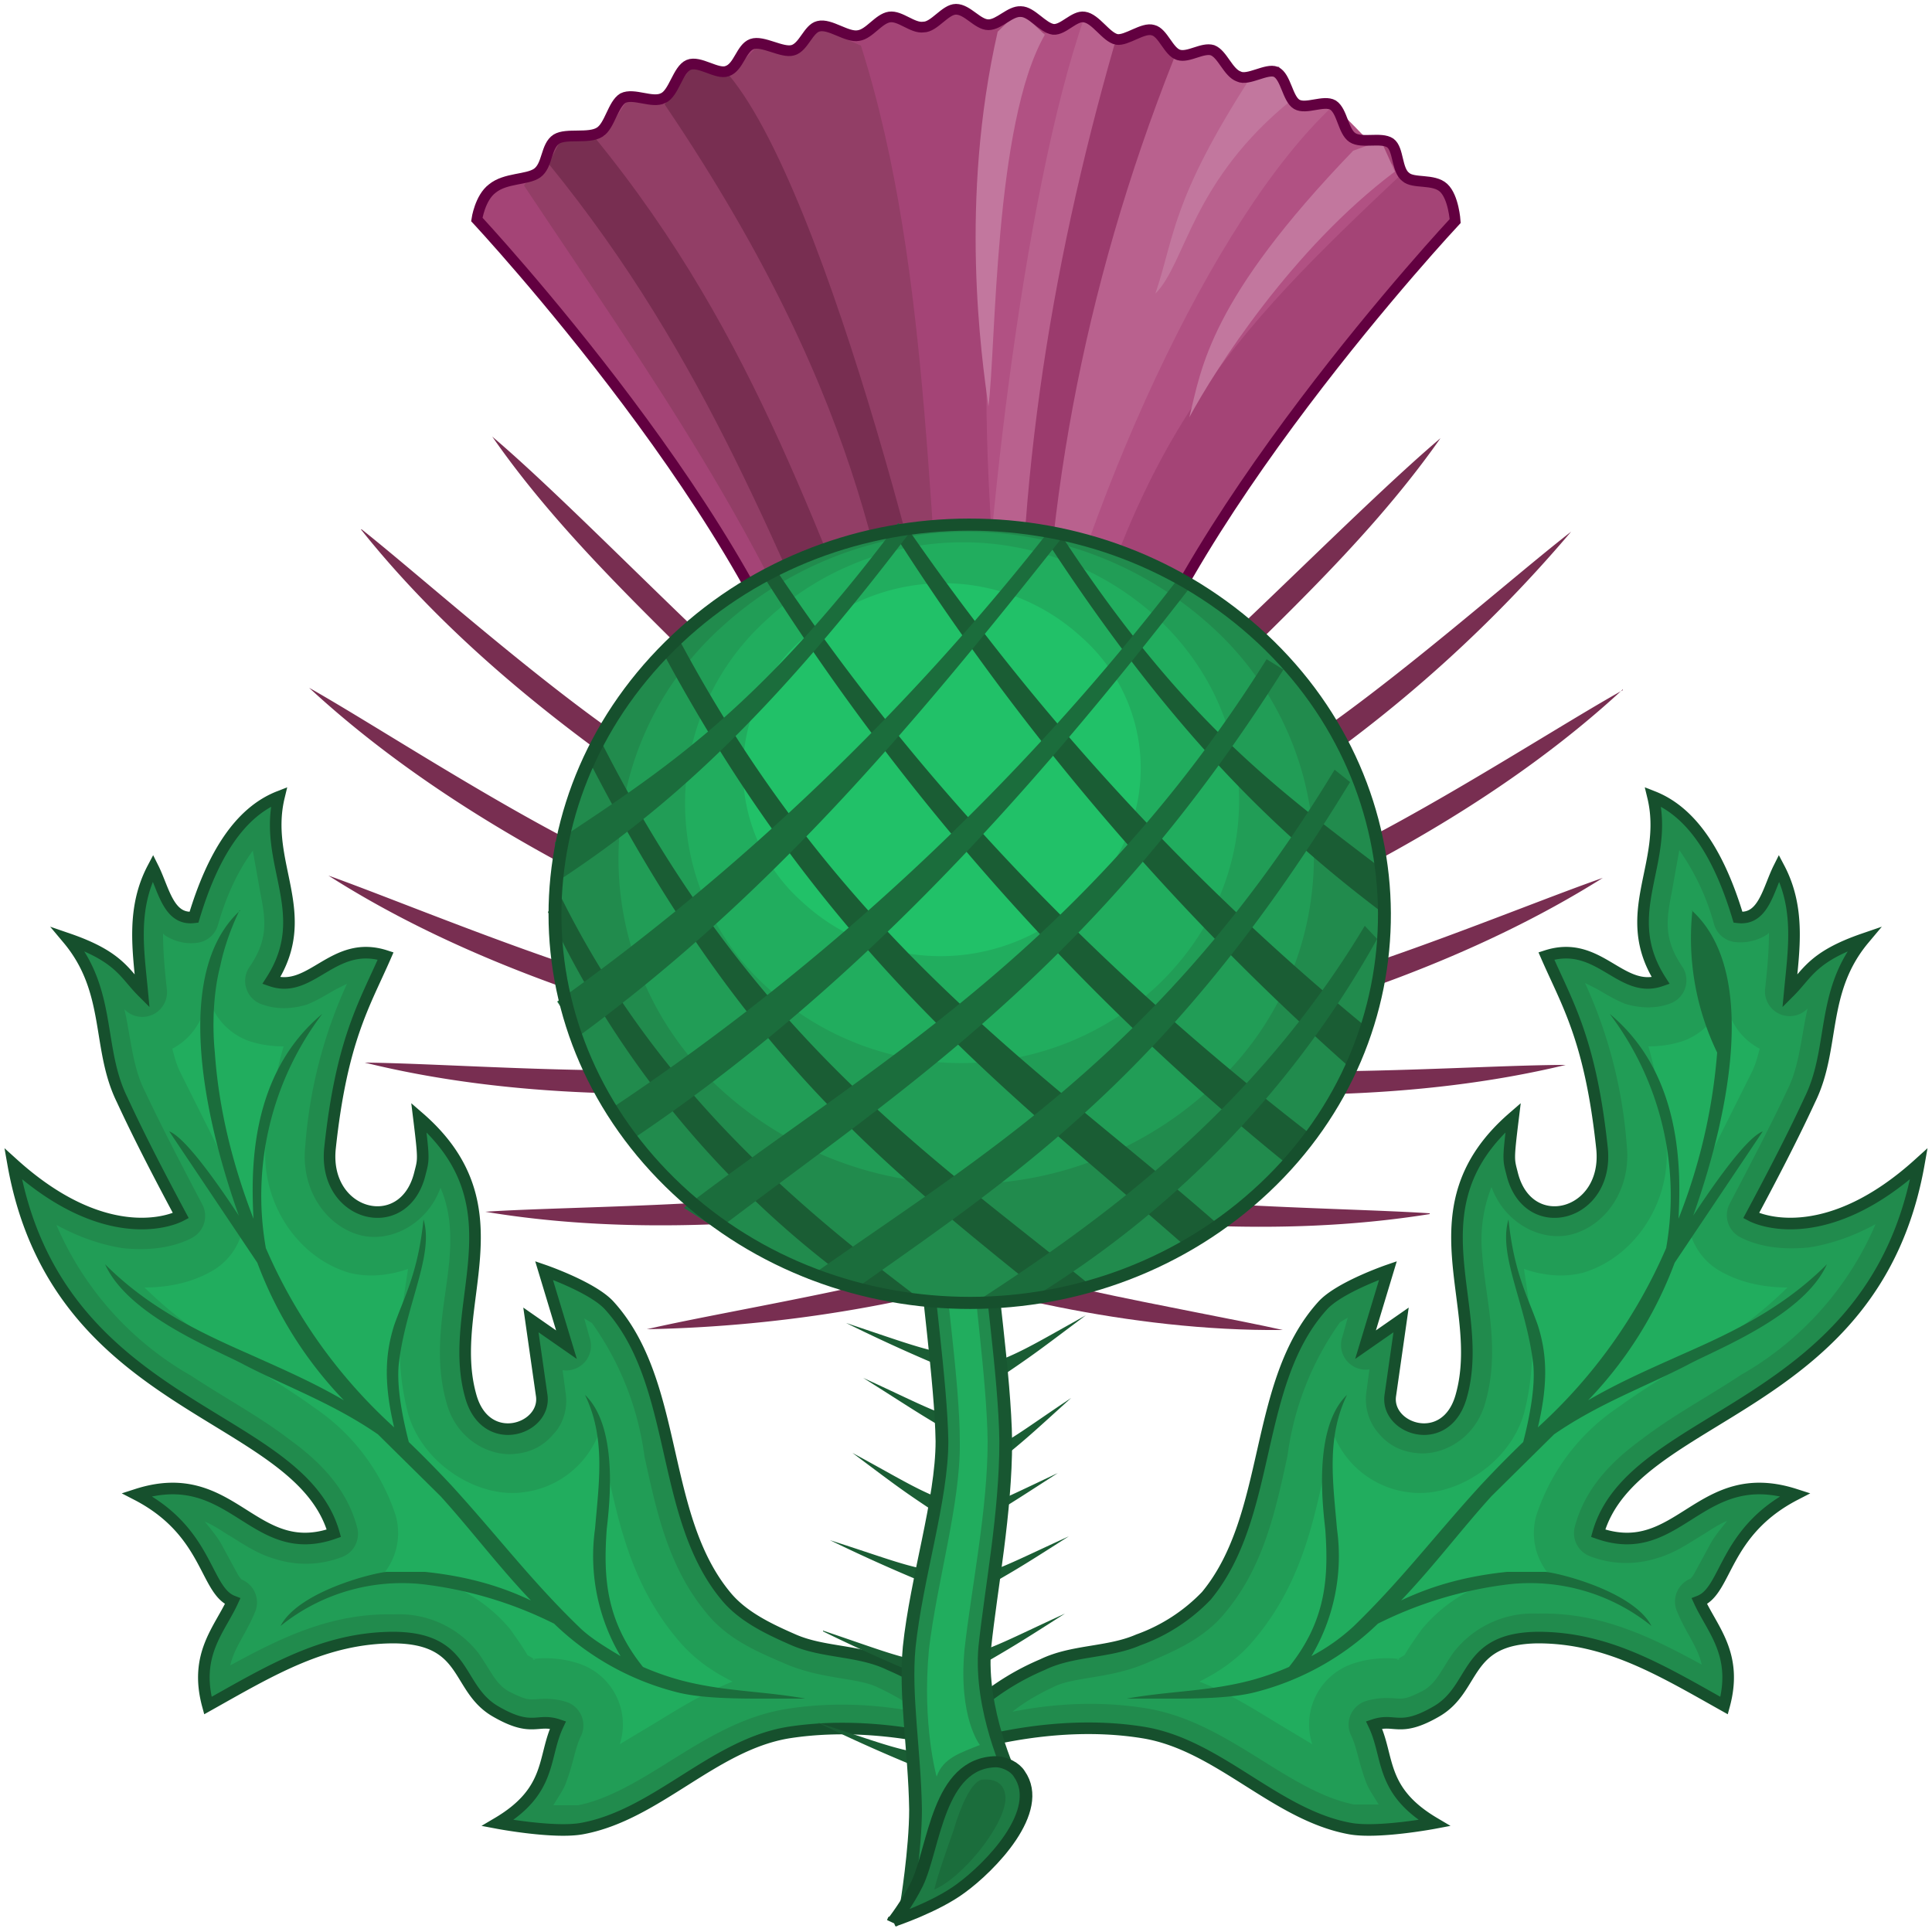
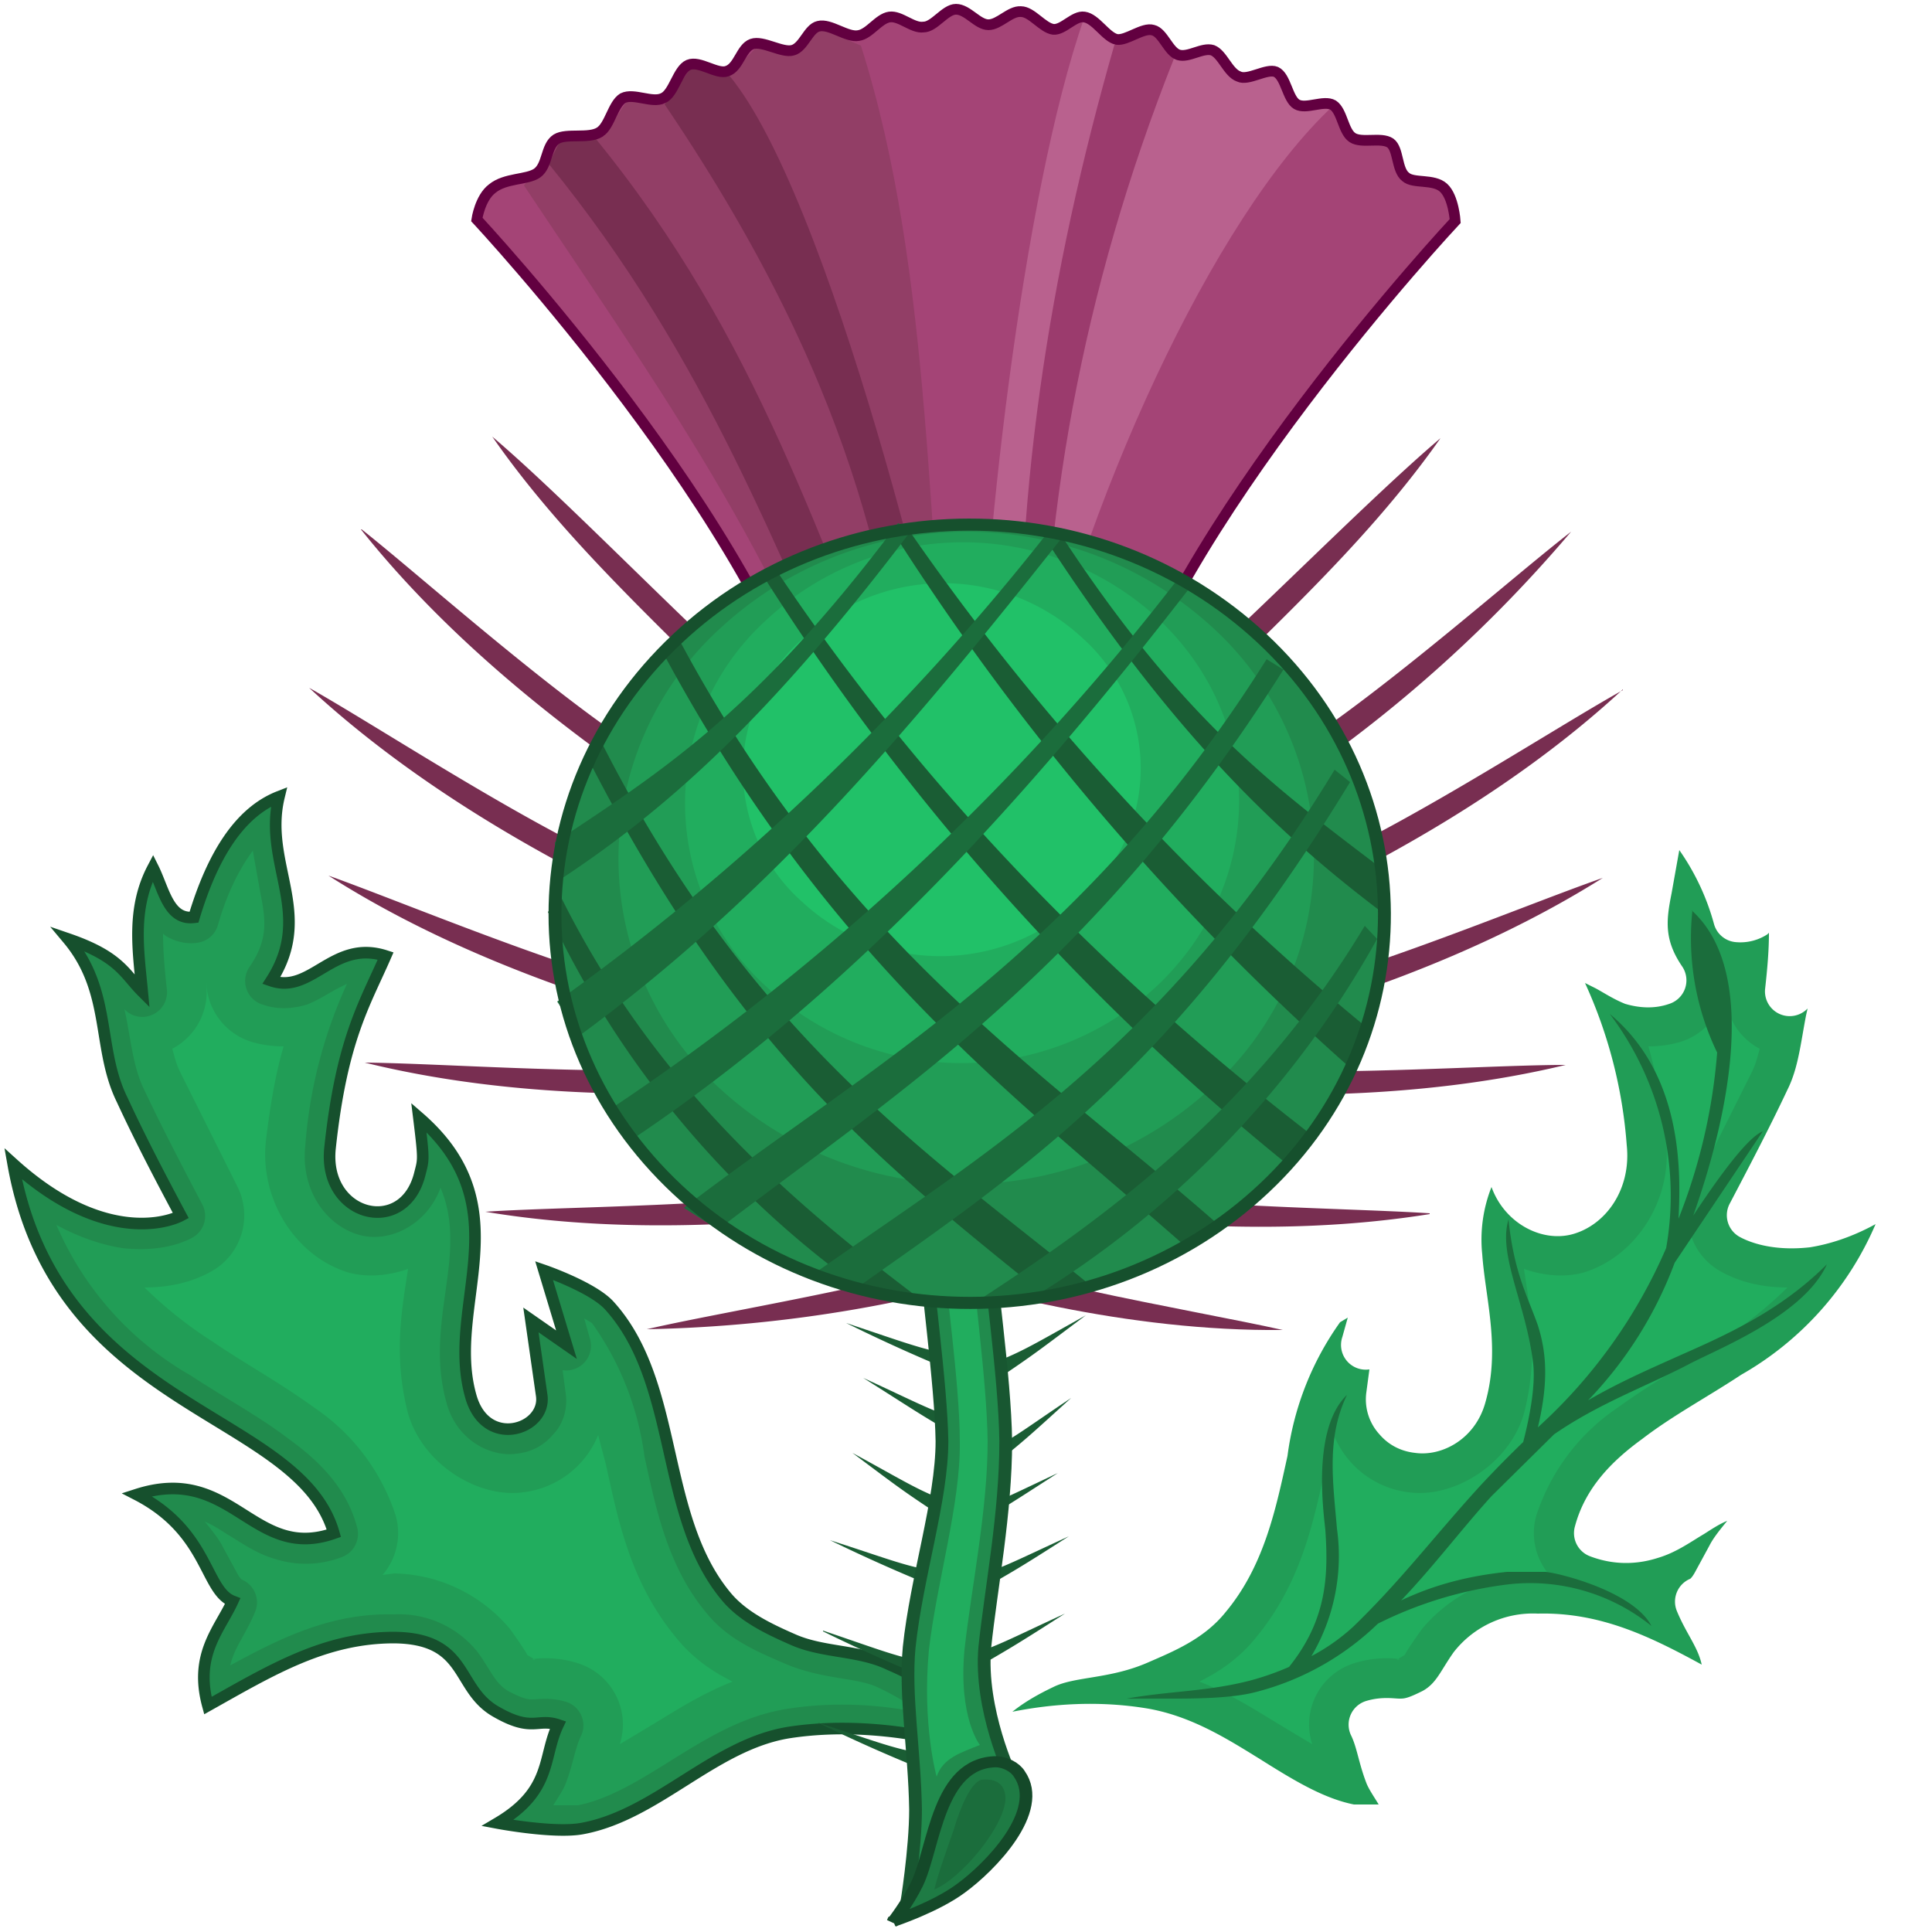
<svg xmlns="http://www.w3.org/2000/svg" width="250" height="250">
  <g stroke-width="1.5">
    <path d="M129.6 227.4S116 222 102 224.2c-9.7 1.6-17 10.6-26.6 12.4-3.6.7-11-.7-11-.7 7.1-4.2 5.8-8.5 7.8-12.7-2.7-.9-3.3 1-8-1.7-5.3-3-3.5-9.5-13.2-9.6-9 0-15.9 4.2-24.1 8.8-1.8-6.6 1.5-9.8 3.2-13.5-3.6-1.4-3.1-9-12.4-13.8 12.4-4 15 8.7 25.5 5-4.5-15.9-35.8-15.6-41.5-47.8 11.5 10.4 20 7.6 21.7 6.7-2.3-4.3-5.2-9.8-7.6-15-3.3-6.7-1.3-14-7-20.8 6.7 2.3 7.3 4.5 9.6 6.8-.5-5.3-1.4-10.7 1.4-16 1.4 2.8 2 6.8 5.3 6.4 2.4-8 5.9-13.6 11-15.6-2.1 8.7 4.6 15.1-1 23.8 5.2 1.8 8-5.4 14.8-3.2-2.7 6.2-5.7 10.8-7.2 24.9-.9 8.8 9.5 11.5 11.6 3.4.5-2 .6-1.7-.1-7.4 13.5 11.7 3.4 24.2 6.7 36 1.9 7 9.8 4.4 9.2 0l-1.4-9.8 4.6 3.2-2.9-9.6s6.4 2.2 8.5 4.6c9 10 6.4 27.1 15 37.5 2.2 2.7 5.6 4.3 8.8 5.7 3.9 1.7 8.5 1.3 12.4 3.2a32.8 32.8 0 0114.5 12z" fill="#218b4d" stroke="#16502d" />
    <path d="M32.7 110l1 5.6c.7 3.5 1 6-1.4 9.5A3.2 3.2 0 0034 130c2 .7 4 .5 5.7 0 1.5-.6 2.7-1.4 3.8-2l1.4-.7a61.2 61.2 0 00-5.4 21c-.6 5.7 2.7 10.3 7 11.5 4 1.1 8.8-1.4 10.5-6.1 1.2 2.8 1.4 5.6 1.2 8.7-.4 5.7-2.4 12.2-.4 19.2 1.3 4.7 5.6 7 9.1 6.5 1.8-.2 3.4-1 4.6-2.4 1.3-1.3 2-3.3 1.7-5.4l-.4-3a3.2 3.2 0 003.5-4.2l-.7-2.5 1 .6a38.3 38.3 0 016.8 17.3c1.5 6.8 3 14.2 8 20.2 2.8 3.5 6.8 5.1 10 6.5 5 2.2 9.5 1.8 12.3 3.2 2.1 1 3.8 2 5.3 3.2-5-1-11.1-1.5-17.6-.4-5.6 1-10.2 3.9-14.4 6.5-4.3 2.7-8.2 5.1-12.2 5.9h-3.2c.6-1 1.3-2 1.6-2.8 1-2.6 1.2-4.6 2-6.2a3.2 3.2 0 00-2-4.4c-2-.6-3.6-.3-4.3-.3-.6 0-1 0-3-1-1.8-1-2.3-2.6-4-5a13 13 0 00-10.9-5c-8.1-.2-14.6 3-21.2 6.6.5-2.3 2-4 3.2-6.9a3.2 3.2 0 00-1.7-4.2s-.2-.1-.6-.8l-1.9-3.5c-.5-1-1.4-2.1-2.3-3.2 1 .4 1.9 1 3 1.7 1.7 1 3.6 2.4 6 3.1 2.5.8 5.5 1 8.7-.2a3.2 3.2 0 002-3.9c-1.3-4.9-4.7-8.4-8.7-11.3-3.9-3-8.4-5.4-12.8-8.3a41 41 0 01-17.4-19.5c3.1 1.7 6 2.6 8.5 3 4.5.5 7.5-.5 9-1.3a3.2 3.2 0 001.4-4.3c-2.2-4.2-5.1-9.7-7.5-14.8-1.4-2.8-1.7-6-2.4-9.6l-.2-.9a3.2 3.2 0 005.5-2.5c-.3-2.7-.5-5-.5-7.3l.2.2c1.2.8 2.7 1.2 4.2 1a3.2 3.2 0 002.7-2.3c1.2-4.2 2.8-7.3 4.5-9.6z" fill="#219d56" />
    <path d="M26.7 126.9a8.3 8.3 0 005.5 7.8c1.5.5 3 .7 4.5.7-1 3.4-1.7 7.3-2.3 12.3-.8 7.7 4 15 10.8 17 2.4.6 5 .4 7.6-.5-.7 4.8-2 11 0 18.7 1.9 6.6 9.1 11 14.9 10.2a12 12 0 009.7-7.4l1 3.8c1.5 6.7 3 15 9 22.3 2.3 2.9 5 4.6 7.4 5.8-4.1 1.6-7.6 3.9-10.6 5.7l-4 2.4a8.3 8.3 0 00-5.5-10.5c-3.1-1-6-.5-5.8-.5 0 0 1 .4-.6-.5-.1 0 0-.2-2.3-3.4a20 20 0 00-15-7.2l-1.5.2a8.3 8.3 0 001.7-7.7 26.9 26.9 0 00-10.6-14c-4.4-3.2-9-5.7-13.1-8.5a54 54 0 01-8.8-7c3.7 0 6.5-.9 8.5-2a8.3 8.3 0 003.5-11.1l-7.4-14.8c-.4-.8-.7-1.8-1-3a8.3 8.3 0 004.4-8.2v-.6z" fill="#21ad5e" />
-     <path d="M31 117.8s-1.7 3.3-2.5 7.2c-1 3.8-1 8.3-.7 11.2.5 7.3 2.3 14.5 5 21.5-.3-6-.6-18.6 8.9-26.5a39 39 0 00-7.3 30.3A67.3 67.3 0 0051 184.7c-1.5-6.3-1-10 0-13.2 1.3-3.7 3.1-6.8 3.8-13.7 1.4 4.6-2.3 11-3.2 18.7-.3 3 .5 7 1.3 10.1a146 146 0 015.6 5.7c6.1 6.7 10.2 12.2 16.4 18.2 1.4 1.4 3.4 2.6 5.4 3.8a25.4 25.4 0 01-3.3-16.5c.5-6 1.4-11.7-1.3-17.3 4.6 4.4 3 15.4 2.8 17.5-.4 5.9-.2 11.6 4.7 17.7a35 35 0 004.8 1.7c5.6 1.5 10.7 1.4 16.2 2.4H98c-3.4 0-7.5-.1-10.3-.8a35.3 35.3 0 01-16-8.9 51.6 51.6 0 00-17-5.1 25 25 0 00-18.4 5.4c2.3-4.4 11.7-6.8 13.7-7h5c4.8.5 9.3 1.6 13.7 3.7-4.2-4.4-7.8-9.2-11.7-13.5l-8.1-8c-5.8-4-11.7-6.1-17.3-9-3.5-1.9-15-6.3-18-13 5.6 5.6 12 8.7 18.6 11.6 4 1.8 8.2 3.6 12.3 6a51.6 51.6 0 01-11.2-17.8l-11.4-17c2.1.8 6.3 6.8 9 10.9-5-14.1-8.2-31.9.2-39.5z" style="text-indent:0;text-align:start;line-height:normal;text-transform:none;block-progression:tb;marker:none;-inkscape-font-specification:Sans" font-weight="400" color="#000" fill="#1b6d3c" overflow="visible" font-family="Sans" />
-     <path d="M120.4 227.4s13.6-5.5 27.6-3.2c9.7 1.6 17 10.6 26.6 12.4 3.6.7 11-.7 11-.7-7.1-4.2-5.8-8.5-7.8-12.7 2.7-.9 3.3 1 8-1.7 5.3-3 3.5-9.5 13.2-9.6 9 0 15.9 4.2 24.1 8.8 1.8-6.6-1.5-9.8-3.2-13.5 3.6-1.4 3.1-9 12.4-13.8-12.4-4-15 8.7-25.5 5 4.5-15.9 35.8-15.6 41.5-47.8-11.5 10.4-20 7.6-21.7 6.7 2.3-4.3 5.2-9.8 7.6-15 3.3-6.7 1.3-14 7-20.8-6.7 2.3-7.3 4.5-9.6 6.8.5-5.3 1.4-10.7-1.4-16-1.4 2.8-2 6.8-5.3 6.4-2.4-8-5.9-13.6-11-15.6 2.1 8.7-4.6 15.1 1 23.8-5.2 1.8-8-5.4-14.8-3.2 2.7 6.2 5.7 10.8 7.2 24.9.9 8.8-9.5 11.5-11.6 3.4-.5-2-.6-1.7.1-7.4-13.5 11.7-3.4 24.2-6.7 36-1.9 7-9.8 4.4-9.2 0l1.4-9.8-4.6 3.2 2.9-9.6s-6.4 2.2-8.5 4.6c-9 10-6.4 27.1-15 37.5a22.9 22.9 0 01-8.8 5.7c-3.9 1.7-8.5 1.3-12.4 3.2a32.8 32.8 0 00-14.5 12z" fill="#218b4d" stroke="#16502d" />
    <path d="M217.3 110l-1 5.6c-.7 3.5-1 6 1.4 9.5a3.2 3.2 0 01-1.7 4.8c-2 .7-4 .5-5.7 0-1.5-.6-2.7-1.4-3.8-2l-1.4-.7a61.2 61.2 0 015.4 21c.6 5.7-2.7 10.3-7 11.5-4 1.1-8.8-1.4-10.5-6.1a18.5 18.5 0 00-1.2 8.7c.4 5.7 2.4 12.2.4 19.2-1.3 4.7-5.6 7-9.1 6.5-1.8-.2-3.4-1-4.6-2.4a6.7 6.7 0 01-1.7-5.4l.4-3a3.2 3.2 0 01-3.5-4.2l.7-2.5-1 .6a38.3 38.3 0 00-6.8 17.3c-1.5 6.8-3 14.2-8 20.2-2.8 3.5-6.8 5.1-10 6.5-5 2.2-9.5 1.8-12.3 3.2-2.1 1-3.8 2-5.3 3.2 5-1 11.1-1.5 17.6-.4 5.6 1 10.2 3.9 14.4 6.5 4.3 2.7 8.2 5.1 12.2 5.9h3.2c-.6-1-1.3-2-1.6-2.8-1-2.6-1.2-4.6-2-6.2a3.2 3.2 0 012-4.4c2-.6 3.6-.3 4.3-.3.6 0 1 0 3-1 1.8-1 2.3-2.6 4-5a13 13 0 0110.9-5c8.1-.2 14.6 3 21.2 6.6-.5-2.3-2-4-3.2-6.9a3.2 3.2 0 011.7-4.2s.2-.1.6-.8l1.9-3.5c.5-1 1.4-2.1 2.3-3.2-1 .4-1.9 1-3 1.7-1.7 1-3.6 2.4-6 3.1-2.5.8-5.5 1-8.7-.2a3.2 3.2 0 01-2-3.9c1.3-4.9 4.7-8.4 8.7-11.3 3.9-3 8.4-5.4 12.8-8.3a41 41 0 0017.4-19.5c-3.1 1.7-6 2.6-8.5 3-4.5.5-7.5-.5-9-1.3a3.2 3.2 0 01-1.4-4.3c2.2-4.2 5.1-9.7 7.5-14.8 1.4-2.8 1.7-6 2.4-9.6l.2-.9a3.2 3.2 0 01-5.5-2.5c.3-2.7.5-5 .5-7.3l-.2.2a6.4 6.4 0 01-4.2 1 3.2 3.2 0 01-2.7-2.3 30.7 30.7 0 00-4.5-9.6z" fill="#219d56" />
    <path d="M223.3 126.9a8.3 8.3 0 01-5.5 7.8c-1.5.5-3 .7-4.5.7 1 3.4 1.7 7.3 2.3 12.3.8 7.7-4 15-10.8 17-2.4.6-5 .4-7.6-.5.7 4.8 2 11 0 18.7-1.9 6.6-9.1 11-14.9 10.2a12 12 0 01-9.7-7.4l-1 3.8c-1.5 6.7-3 15-9 22.3-2.3 2.9-5 4.6-7.4 5.8 4.1 1.6 7.6 3.9 10.6 5.7l4 2.4a8.3 8.3 0 015.5-10.5c3.1-1 6-.5 5.8-.5 0 0-1 .4.6-.5.1 0 0-.2 2.3-3.4a20 20 0 0115-7.2l1.5.2a8.3 8.3 0 01-1.7-7.7 26.9 26.9 0 0110.6-14c4.4-3.2 9-5.7 13.1-8.5a54 54 0 008.8-7c-3.7 0-6.5-.9-8.5-2a8.3 8.3 0 01-3.5-11.1l7.4-14.8c.4-.8.7-1.8 1-3a8.3 8.3 0 01-4.4-8.2v-.6z" fill="#21ad5e" />
    <path style="text-indent:0;text-align:start;line-height:normal;text-transform:none;block-progression:tb;marker:none;-inkscape-font-specification:Sans" d="M219 117.8a34 34 0 003.2 18.4 74.1 74.1 0 01-5 21.5c.3-6 .6-18.6-8.9-26.5a39 39 0 017.3 30.3 67.3 67.3 0 01-16.6 23.2c1.5-6.3 1-10 0-13.2-1.3-3.7-3.1-6.8-3.8-13.7-1.4 4.6 2.3 11 3.2 18.7.3 3-.5 7-1.3 10.1a146 146 0 00-5.6 5.7c-6.1 6.7-10.2 12.2-16.4 18.2a25.6 25.6 0 01-5.4 3.8 25.4 25.4 0 003.3-16.5c-.5-6-1.4-11.7 1.3-17.3-4.6 4.4-3 15.4-2.8 17.5.4 5.9.2 11.6-4.7 17.7a35 35 0 01-4.8 1.7c-5.6 1.5-10.7 1.4-16.2 2.4h6.2c3.4 0 7.5-.1 10.3-.8a35.3 35.3 0 0016-8.9 51.6 51.6 0 0117-5.1 25 25 0 0118.4 5.4c-2.3-4.4-11.7-6.8-13.7-7h-5c-4.8.5-9.3 1.6-13.7 3.7 4.2-4.4 7.8-9.2 11.7-13.5l8.1-8c5.8-4 11.7-6.1 17.3-9 3.5-1.9 15-6.3 18-13-5.6 5.6-12 8.7-18.6 11.6-4 1.8-8.2 3.6-12.3 6a51.6 51.6 0 0011.2-17.8l11.4-17c-2.1.8-6.3 6.8-9 10.9 5-14.1 8.2-31.9-.2-39.5z" font-weight="400" color="#000" fill="#1b6d3c" overflow="visible" font-family="Sans" />
    <g stroke-width="1.2" font-weight="400" color="#000" fill="#1a5d34" font-family="Bitstream Vera Sans">
      <path style="text-indent:0;text-align:start;line-height:normal;text-transform:none;block-progression:tb;marker:none;-inkscape-font-specification:Bitstream Vera Sans" d="M109.6 155.7c7.8 2.5 10 3.5 14.3 4.2 1.1 1.5-.2 1.5-.6 2a214 214 0 01-13.7-6.2zM111 162c7 3.6 8.9 5 12.9 6.2.7 1.7-.5 1.4-1.1 1.8-5-3.2-5.6-3.6-11.7-8zM109.5 171.2c7.8 2.6 10 3.5 14.3 4.2 1.1 1.5-.1 1.5-.6 2a214 214 0 01-13.7-6.2zM111.7 178.3c7.2 3.3 9.2 4.5 13.3 5.6.9 1.6-.4 1.5-1 2-5.2-3-5.8-3.5-12.3-7.6zM110.3 188c6.8 3.7 8.7 5 12.7 6.4.6 1.7-.6 1.4-1.2 1.8-5-3.3-5.5-3.7-11.5-8.2zM107.4 199.3c7.8 2.5 10 3.5 14.3 4.1 1.1 1.6-.2 1.5-.6 2a214 214 0 01-13.7-6.1zM106.5 211c7.7 2.6 10 3.6 14.2 4.2 1.1 1.5-.1 1.5-.6 2a214 214 0 01-13.6-6.1zM105.8 222.9c7.8 2.5 10 3.5 14.3 4.1 1.1 1.6-.1 1.5-.6 2a214 214 0 01-13.7-6.1zM137.8 208.8c-7.2 3.3-9.2 4.5-13.3 5.6-.8 1.6.4 1.5 1 1.9 5.2-3 5.9-3.4 12.3-7.5zM138.3 198.8c-7.2 3.3-9.3 4.5-13.4 5.5-.8 1.7.4 1.5 1 2 5.3-3 6-3.4 12.4-7.5zM136.9 190.6c-7.2 3.4-9.3 4.5-13.3 5.6-.9 1.7.4 1.5 1 2 5.2-3 5.8-3.4 12.3-7.6zM138.6 180.9c-6.3 4.2-8 5.7-11.8 7.3-.5 1.7.7 1.4 1.4 1.7 4.5-3.6 5-4.1 10.4-9zM140.5 170.2c-6.8 3.8-8.7 5-12.7 6.4-.7 1.7.6 1.5 1.2 1.9 4.9-3.3 5.5-3.8 11.5-8.3zM140.7 163.3c-7.7 2.6-10 3.6-14.2 4.3-1.1 1.6.2 1.5.7 2 5.7-2.5 6.4-2.8 13.5-6.3zM139.9 155c-8 2.2-10.3 3-14.6 3.5-1.3 1.4 0 1.5.4 2 6-2.1 6.7-2.4 14.2-5.4z" overflow="visible" />
    </g>
    <g stroke-width="1.4">
      <path style="text-indent:0;text-align:start;line-height:normal;text-transform:none;block-progression:tb;marker:none;-inkscape-font-specification:Sans" d="M181.6-718.4s-7 23.8-6.2 40.4c.5 8 2.1 20.5 2.2 27.7 0 7.3-2.8 17-3.6 25.7-.5 6 .6 12.9.7 20.2 0 5-1 11.9-1 11.9l11.5-16s-3.5-8.3-2.9-16.1c.7-7.5 2.3-16.7 2.3-25.7-.1-8.2-1.8-20.7-2.2-28-.8-14.2 6-38.1 6-38.1z" font-weight="400" color="#000" fill="#218b4d" stroke="#185731" overflow="visible" font-family="Sans" transform="matrix(1.179 0 0 1.038 -87.5 861.5)" />
      <path style="text-indent:0;text-align:start;line-height:normal;text-transform:none;block-progression:tb;marker:none;-inkscape-font-specification:Sans" d="M129 116.5s-8.3 24.7-7.3 41.3c.5 8 2.5 21 2.5 28.8.1 8-3 18.2-4 26.9-.9 9.7 1 16.4 1 16.4.8-2.4 3.1-3.1 5.6-4.1 0 0-2.8-3.5-2-12.3.9-8.1 3-18.1 3-27-.1-8.1-2-21-2.5-28.9-1-15.4 7-40.2 7-40.2z" font-weight="400" color="#000" fill="#21ad5e" overflow="visible" font-family="Sans" />
      <g stroke-width="1.9">
        <path d="M100-225.6s3.3-2 6-4.5c4.9-4.6 11.3-17.7 19.4-14.2 1.2.6 2.2 2 2.3 3.3 1 7.4-10.6 12.8-16 14.3-4.8 1.4-11.6 1-11.6 1z" fill="#1e7b44" stroke="#144929" transform="matrix(.785 -.308 .35 .691 116 435.4)" />
        <path d="M127 230.3c-1.3.3-2.7 3.4-3.6 6.5-.7 2-2 5.6-2.5 7.7 3.4-1.4 8.8-7.8 9.2-11.5.1-1.6-.7-3-3.2-2.7z" fill="#1b6d3c" />
      </g>
    </g>
    <g stroke-width=".5">
      <path d="M105.8 97C99 68.4 61.7 28.4 61.7 28.4s.4-2.8 2-4c1.7-1.4 4.5-1.1 5.8-2 1.4-1 1.1-3.5 2.5-4.4 1.3-.8 4.2 0 5.6-.9 1.3-.8 1.7-3.6 3-4.4 1.4-.7 3.8.7 5.2 0 1.4-.6 1.9-3.7 3.3-4.3 1.4-.6 3.7 1.3 5 .8 1.5-.5 1.8-3 3.2-3.5 1.4-.5 3.9 1.2 5.3.8 1.4-.4 2-2.8 3.3-3.1 1.5-.4 3.7 1.5 5.2 1.2 1.4-.2 2.6-2.2 4-2.4 1.4-.2 3 1.5 4.4 1.3 1.4 0 2.8-2.3 4.2-2.3 1.5 0 2.8 2 4.2 2 1.4 0 2.8-1.8 4.2-1.7 1.4 0 2.8 2.1 4.2 2.3 1.3.1 2.7-1.8 4-1.6 1.5.2 2.8 2.6 4.2 2.9 1.3.2 3.4-1.6 4.7-1.2 1.3.3 2 2.8 3.3 3.2 1.3.4 3.1-1 4.4-.6 1.3.5 2 2.9 3.4 3.4 1.2.6 3.6-1.1 4.8-.6 1.3.6 1.5 3.5 2.7 4.2 1.2.7 3.5-.6 4.7.1 1.2.8 1.3 3.4 2.5 4.2 1.2.8 3.7-.1 4.9.7 1.1.8.8 3.5 2 4.4 1 .9 3.6.2 4.9 1.4 1.3 1.2 1.5 4.3 1.5 4.3S150.9 68.6 143.9 97h-38z" fill="#a44476" />
-       <path d="M135 4.3c1.3.2 4-2.2 5.4-2 1.4.2 2.7 2.6 4 2.9 1.4.2 3.5-1.6 4.8-1.2 1.3.3 2 2.8 3.3 3.2 1.3.4 3.1-1 4.4-.6 1.3.5 2 2.9 3.4 3.4 1.2.6 3.6-1.1 4.8-.6 1.3.6 1.5 3.5 2.7 4.2 1.2.7 3.5-.6 4.7.1 1.2.8 7.7 8 9 8.7-22.3 21-35.4 34.5-44.3 74.7h-6.4c-2.8-28.9-7-64.8 4.1-92.8z" fill="#b15183" />
      <path d="M140.4 2.3c1.4.2 2.7 2.6 4 2.9 1.4.2 3.5-1.6 4.8-1.2 1.3.3 2 2.8 3.3 3.2 1.3.4 3.1-1 4.4-.6 1.3.5 2 2.9 3.4 3.4 1.2.6 3.6-1.1 4.8-.6 1.3.6 1.5 3.5 2.7 4.2 1.2.7 3.5-.6 4.7.1C157 28.1 140 65.2 133 97.1h-6.3c.2-24 5.6-72 13.6-94.8z" fill="#b9618e" />
      <path d="M123.4 101.8l-14-4.3C100 70.5 83.5 47.6 67.8 24l5-6.4h5.4l3.2-5 5.5 1 3.6-5 4.1.9 3.6-3.7 4.6 1.4 3.2-3.6 5.4 2.3c9.4 29.6 8.5 65.1 12 96z" fill="#923e66" />
      <path d="M112.2 97C100.6 71.9 91.7 46.6 71 21.2l1.8-3.6h4c21.8 26.6 29.1 53 40.8 79.6l1.2.5c-4.5-19.7-5.6-44-32.8-84.2l3.6-5 4.1.5c13.6 14.9 29 80 30.1 88.7l-11.6-.5z" fill="#782e51" />
-       <path d="M167.3 12.7l-1.8-4.1-3.6 1.3C151.5 26 152 30.7 149.5 38c4-4 4.6-14.6 17.8-25.2zM180.5 22.2l-1.8-4-3.6 1.3c-18.6 19.3-19.6 28-21.2 34.5 3.4-6.3 13.3-21.8 26.6-31.8zM135.2 4.5l-3.3-3.1-2.8 2.7c-5 21.9-2.1 42-1.2 48.5 1-7.6.7-36.6 7.3-48.1z" fill="#c2779e" />
      <path d="M132.2 97.1c-1.3-31.7 3.6-62 12-91.3l5.4-2.3 2.3 4.1c-11.9 30-17.3 60-17 90l-2.7-.5z" fill="#9b3b6d" />
      <path d="M105.8 97C99 68.4 61.7 28.4 61.7 28.4s.4-2.8 2-4c1.7-1.4 4.5-1.1 5.8-2 1.4-1 1.1-3.5 2.5-4.4 1.3-.8 4.2 0 5.6-.9 1.3-.8 1.7-3.6 3-4.4 1.4-.7 3.8.7 5.2 0 1.4-.6 1.9-3.7 3.3-4.3 1.4-.6 3.7 1.3 5 .8 1.5-.5 1.8-3 3.2-3.5 1.4-.5 3.9 1.2 5.3.8 1.4-.4 2-2.8 3.3-3.1 1.5-.4 3.7 1.5 5.2 1.2 1.4-.2 2.6-2.2 4-2.4 1.4-.2 3 1.5 4.4 1.3 1.4 0 2.8-2.3 4.2-2.3 1.5 0 2.8 2 4.2 2 1.4 0 2.8-1.8 4.2-1.7 1.4 0 2.8 2.1 4.2 2.3 1.3.1 2.7-1.8 4-1.6 1.5.2 2.8 2.6 4.2 2.9 1.3.2 3.4-1.6 4.7-1.2 1.3.3 2 2.8 3.3 3.2 1.3.4 3.1-1 4.4-.6 1.3.5 2 2.9 3.4 3.4 1.2.6 3.6-1.1 4.8-.6 1.3.6 1.5 3.5 2.7 4.2 1.2.7 3.5-.6 4.7.1 1.2.8 1.3 3.4 2.5 4.2 1.2.8 3.7-.1 4.9.7 1.1.8.8 3.5 2 4.4 1 .9 3.6.2 4.9 1.4 1.3 1.2 1.5 4.3 1.5 4.3S150.9 68.6 143.9 97h-38 0z" fill="none" stroke="#620040" stroke-width="1.386" />
    </g>
    <g stroke-width=".6" font-weight="400" color="#000" fill="#782e51" font-family="Bitstream Vera Sans">
      <path style="text-indent:0;text-align:start;line-height:normal;text-transform:none;block-progression:tb;marker:none;-inkscape-font-specification:Bitstream Vera Sans" d="M46.8 68.5C56 75.8 76.4 94.3 89 100.7c.9 3.1-.9 2.6-1.8 3.3-11.8-7.9-28-19.8-40.5-35.5zM63.7 56.5c9.8 8.3 26.7 26 36.6 34.4.4 3.2-1.3 2.5-2.3 3-10.6-11.2-24.3-23-34.3-37.4zM40 89c10.3 5.8 33.2 21.1 46.7 25.5 1.3 3-.5 2.8-1.3 3.6-12.9-6-30.7-15.5-45.4-29.1zM42.5 113.3c11.2 4 36.5 14.8 50.5 16.7 1.8 2.7 0 2.8-.6 3.8-13.7-3.7-33-9.7-49.9-20.5zM47.2 137.5c12 .1 39.3 2.4 53.2-.3 2.6 2 1 2.6.7 3.7-14.2 1-34.4 1.4-53.9-3.4zM62.8 156.8c11.9-.8 39.4-.6 53-4.4 2.8 1.8 1.2 2.6 1 3.7-14.1 2-34.2 4-54 .7zM83.7 172c11.6-2.7 38.8-6.8 51.7-12.7 3 1.4 1.5 2.4 1.5 3.5a178.3 178.3 0 01-53.2 9.2zM203.3 68.8c-9.4 7.3-29.8 25.7-42.5 32-.8 3.2 1 2.7 1.8 3.4a178.3 178.3 0 0040.7-35.4zM186.4 56.7c-9.8 8.3-26.8 25.8-36.7 34.2-.4 3.3 1.3 2.6 2.2 3.1 10.7-11.1 24.4-22.9 34.5-37.3zM210 89.3c-10.4 5.8-33.3 21-46.8 25.3-1.3 3 .5 2.8 1.3 3.6 12.9-6 30.7-15.3 45.5-29zM207.4 113.6c-11.2 3.9-36.5 14.7-50.6 16.5-1.8 2.8 0 2.8.6 3.8 13.8-3.6 33-9.6 50-20.3zM202.6 137.8c-11.9 0-39.3 2.2-53.2-.5-2.6 2-1 2.6-.7 3.7 14.2 1 34.4 1.5 53.9-3.2zM185 157c-12-.8-39.4-.8-53-4.6-2.8 1.8-1.2 2.6-1 3.7 14 2.1 34.1 4.2 54 1z" overflow="visible" />
      <path style="text-indent:0;text-align:start;line-height:normal;text-transform:none;block-progression:tb;marker:none;-inkscape-font-specification:Bitstream Vera Sans" d="M166 172.1c-11.6-2.6-38.7-6.9-51.6-12.8-3 1.4-1.6 2.4-1.5 3.5 13.5 4.3 33 9.5 53.1 9.3z" overflow="visible" />
    </g>
    <g stroke-width=".5">
      <path d="M87 154.2c21 19.7 55 19.6 76 0a48.2 48.2 0 00-.1-71.3 56.2 56.2 0 00-76 0 48.2 48.2 0 00.2 71.3z" fill="#218b4d" />
-       <path d="M93.2 81.3a47 47 0 0163.6-.2 40.2 40.2 0 010 59.6 46.9 46.9 0 01-63.6.2 40.3 40.3 0 010-59.6z" fill="#219d56" />
+       <path d="M93.2 81.3a47 47 0 0163.6-.2 40.2 40.2 0 010 59.6 46.9 46.9 0 01-63.6.2 40.3 40.3 0 010-59.6" fill="#219d56" />
      <path d="M99.2 80.2a37.2 37.2 0 0150.6-.2c14 13.1 14.1 34 0 47.5a37.1 37.1 0 01-50.6.2 32 32 0 010-47.5z" fill="#21ad5e" />
      <path d="M103.8 82.8a26.4 26.4 0 0136.2-.3 22.6 22.6 0 01-.2 34 26.3 26.3 0 01-36 .2 22.7 22.7 0 010-34z" fill="#21c168" />
      <g fill="#1a5d34" font-weight="400" color="#000" font-family="Bitstream Vera Sans">
        <path d="M85.6 84l2.3-1.2c21.2 39.7 47.8 56.3 69.9 75.8l-4.6 2.5c-21.8-19.2-46-36.7-67.6-77zm12.8-10l1.8-.6c19 28.5 42.6 52.7 69.7 73.6l-3.4 3.6a313.4 313.4 0 01-68-76.5zM76 98l2-1.6c19.4 38 42.3 53 63.2 70l-6 1.2C114.3 150.7 95.6 136.3 76 98zm39.6-29l1.8-.7a315.2 315.2 0 0060 65.1l-3 4.5a326.8 326.8 0 01-58.8-69zm-44.7 49l1.8-1.7c12.5 25 31 40.3 47.7 52.8l-7.9-1.6A124.8 124.8 0 0170.9 118zm64-49l1.8-.7c16.5 25.5 29.3 34.3 42.6 44.5l-.8 5c-13.3-10.1-27-23-43.7-48.8z" style="text-indent:0;text-align:start;line-height:normal;text-transform:none;block-progression:tb;marker:none;-inkscape-font-specification:Bitstream Vera Sans" overflow="visible" />
        <path d="M166 86.6l-2.1-1.3c-24 38.2-51.9 53-75.4 71l4.4 2.8c23.2-17.7 48.7-33.6 73.2-72.5zM154 76l-1.8-.8a308.3 308.3 0 01-73.8 68.7l3 3.8c28.9-19.3 51.3-44.2 72.6-71.7zm20.7 25.2l-2-1.6c-22.2 36.6-46 50.1-68.2 65.8l6 1.5c22-15.5 41.6-28.6 64.2-65.7zm-37.4-31.4l-1.8-.8a310.2 310.2 0 01-63.4 60.6L75 134c24.9-18.3 43.1-40 62.4-64.4zm40.9 51.7l-1.6-1.7c-14.4 24-34 38.2-51.6 49.5l8-1a126.5 126.5 0 0045.2-46.8zm-60.1-53l-1.9-.8C98 92 85.8 99.7 71.8 109l.4 5c14-9.2 27.3-21 45.9-45.6z" style="text-indent:0;text-align:start;line-height:normal;text-transform:none;block-progression:tb;marker:none;-inkscape-font-specification:Bitstream Vera Sans" fill="#1b6d3c" overflow="visible" />
      </g>
      <path d="M-281.4 1320.4c0 8.8-7.2 16-16.2 16-8.9 0-16.1-7.2-16.1-16 0-8.9 7.2-16 16.1-16 9 0 16.2 7.1 16.2 16z" transform="matrix(-2.343 2.207 2.375 2.22 -3707.6 -2156.3)" fill="none" stroke="#16502d" />
    </g>
  </g>
</svg>